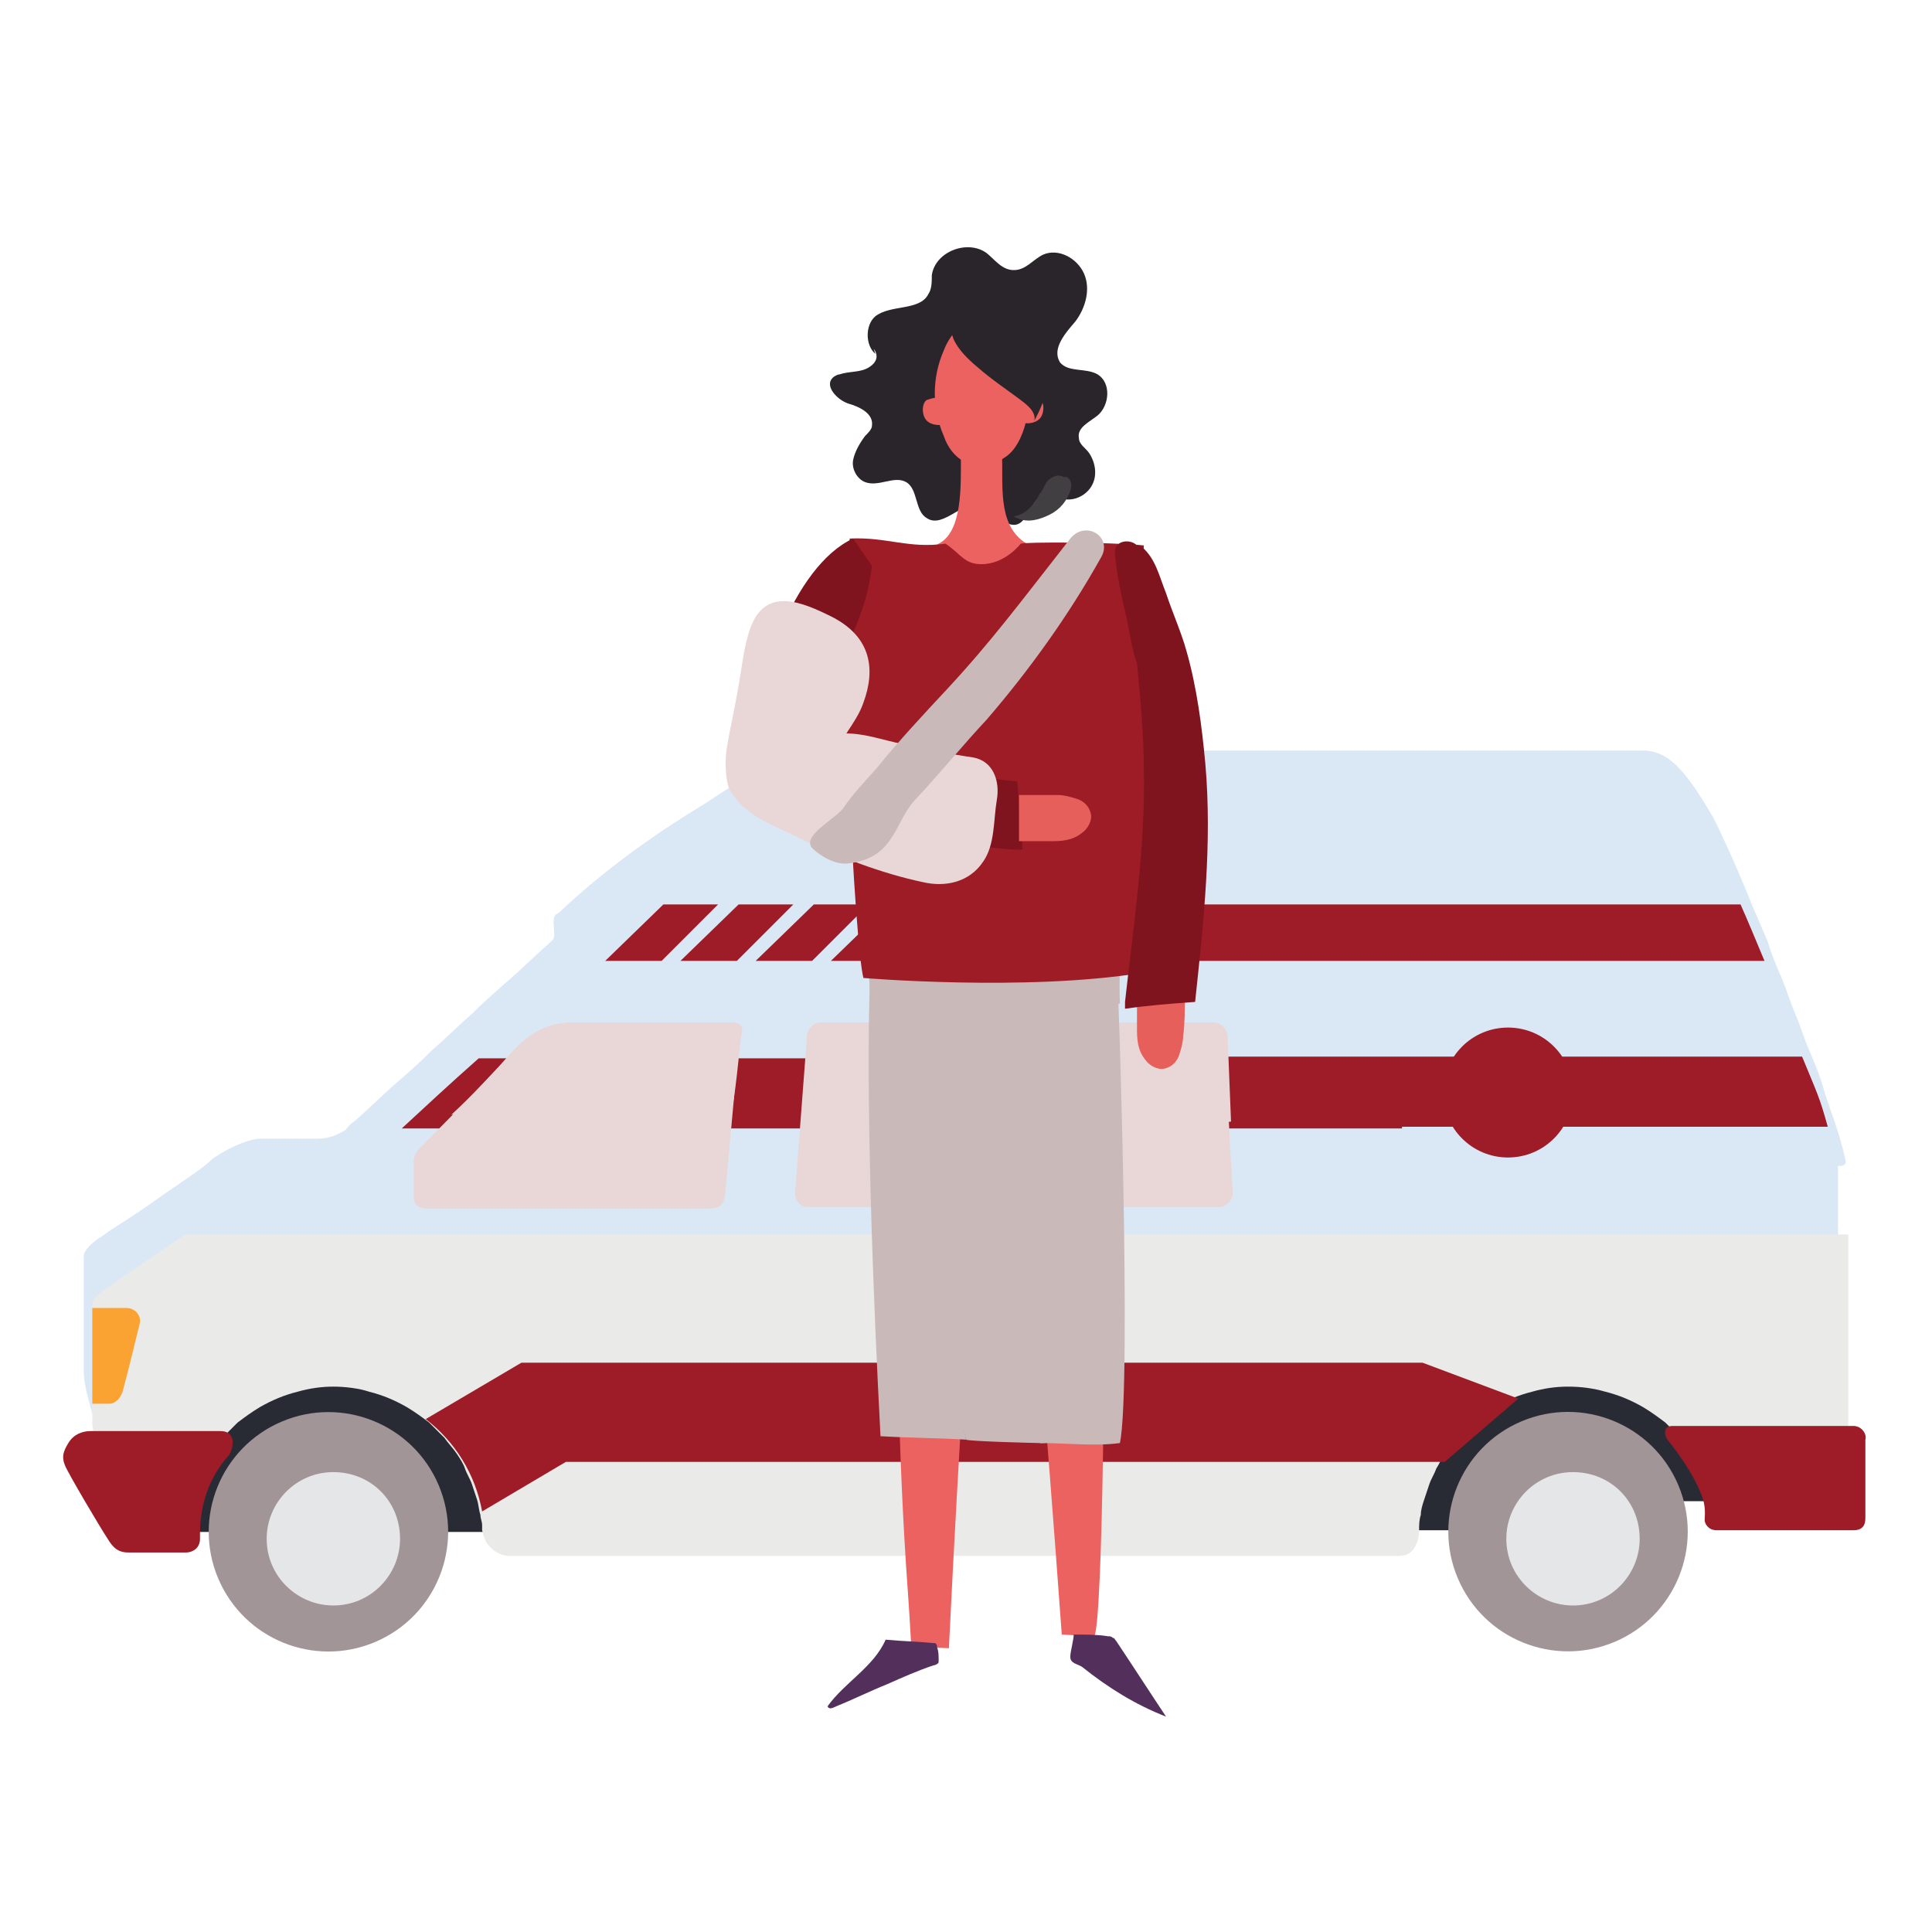
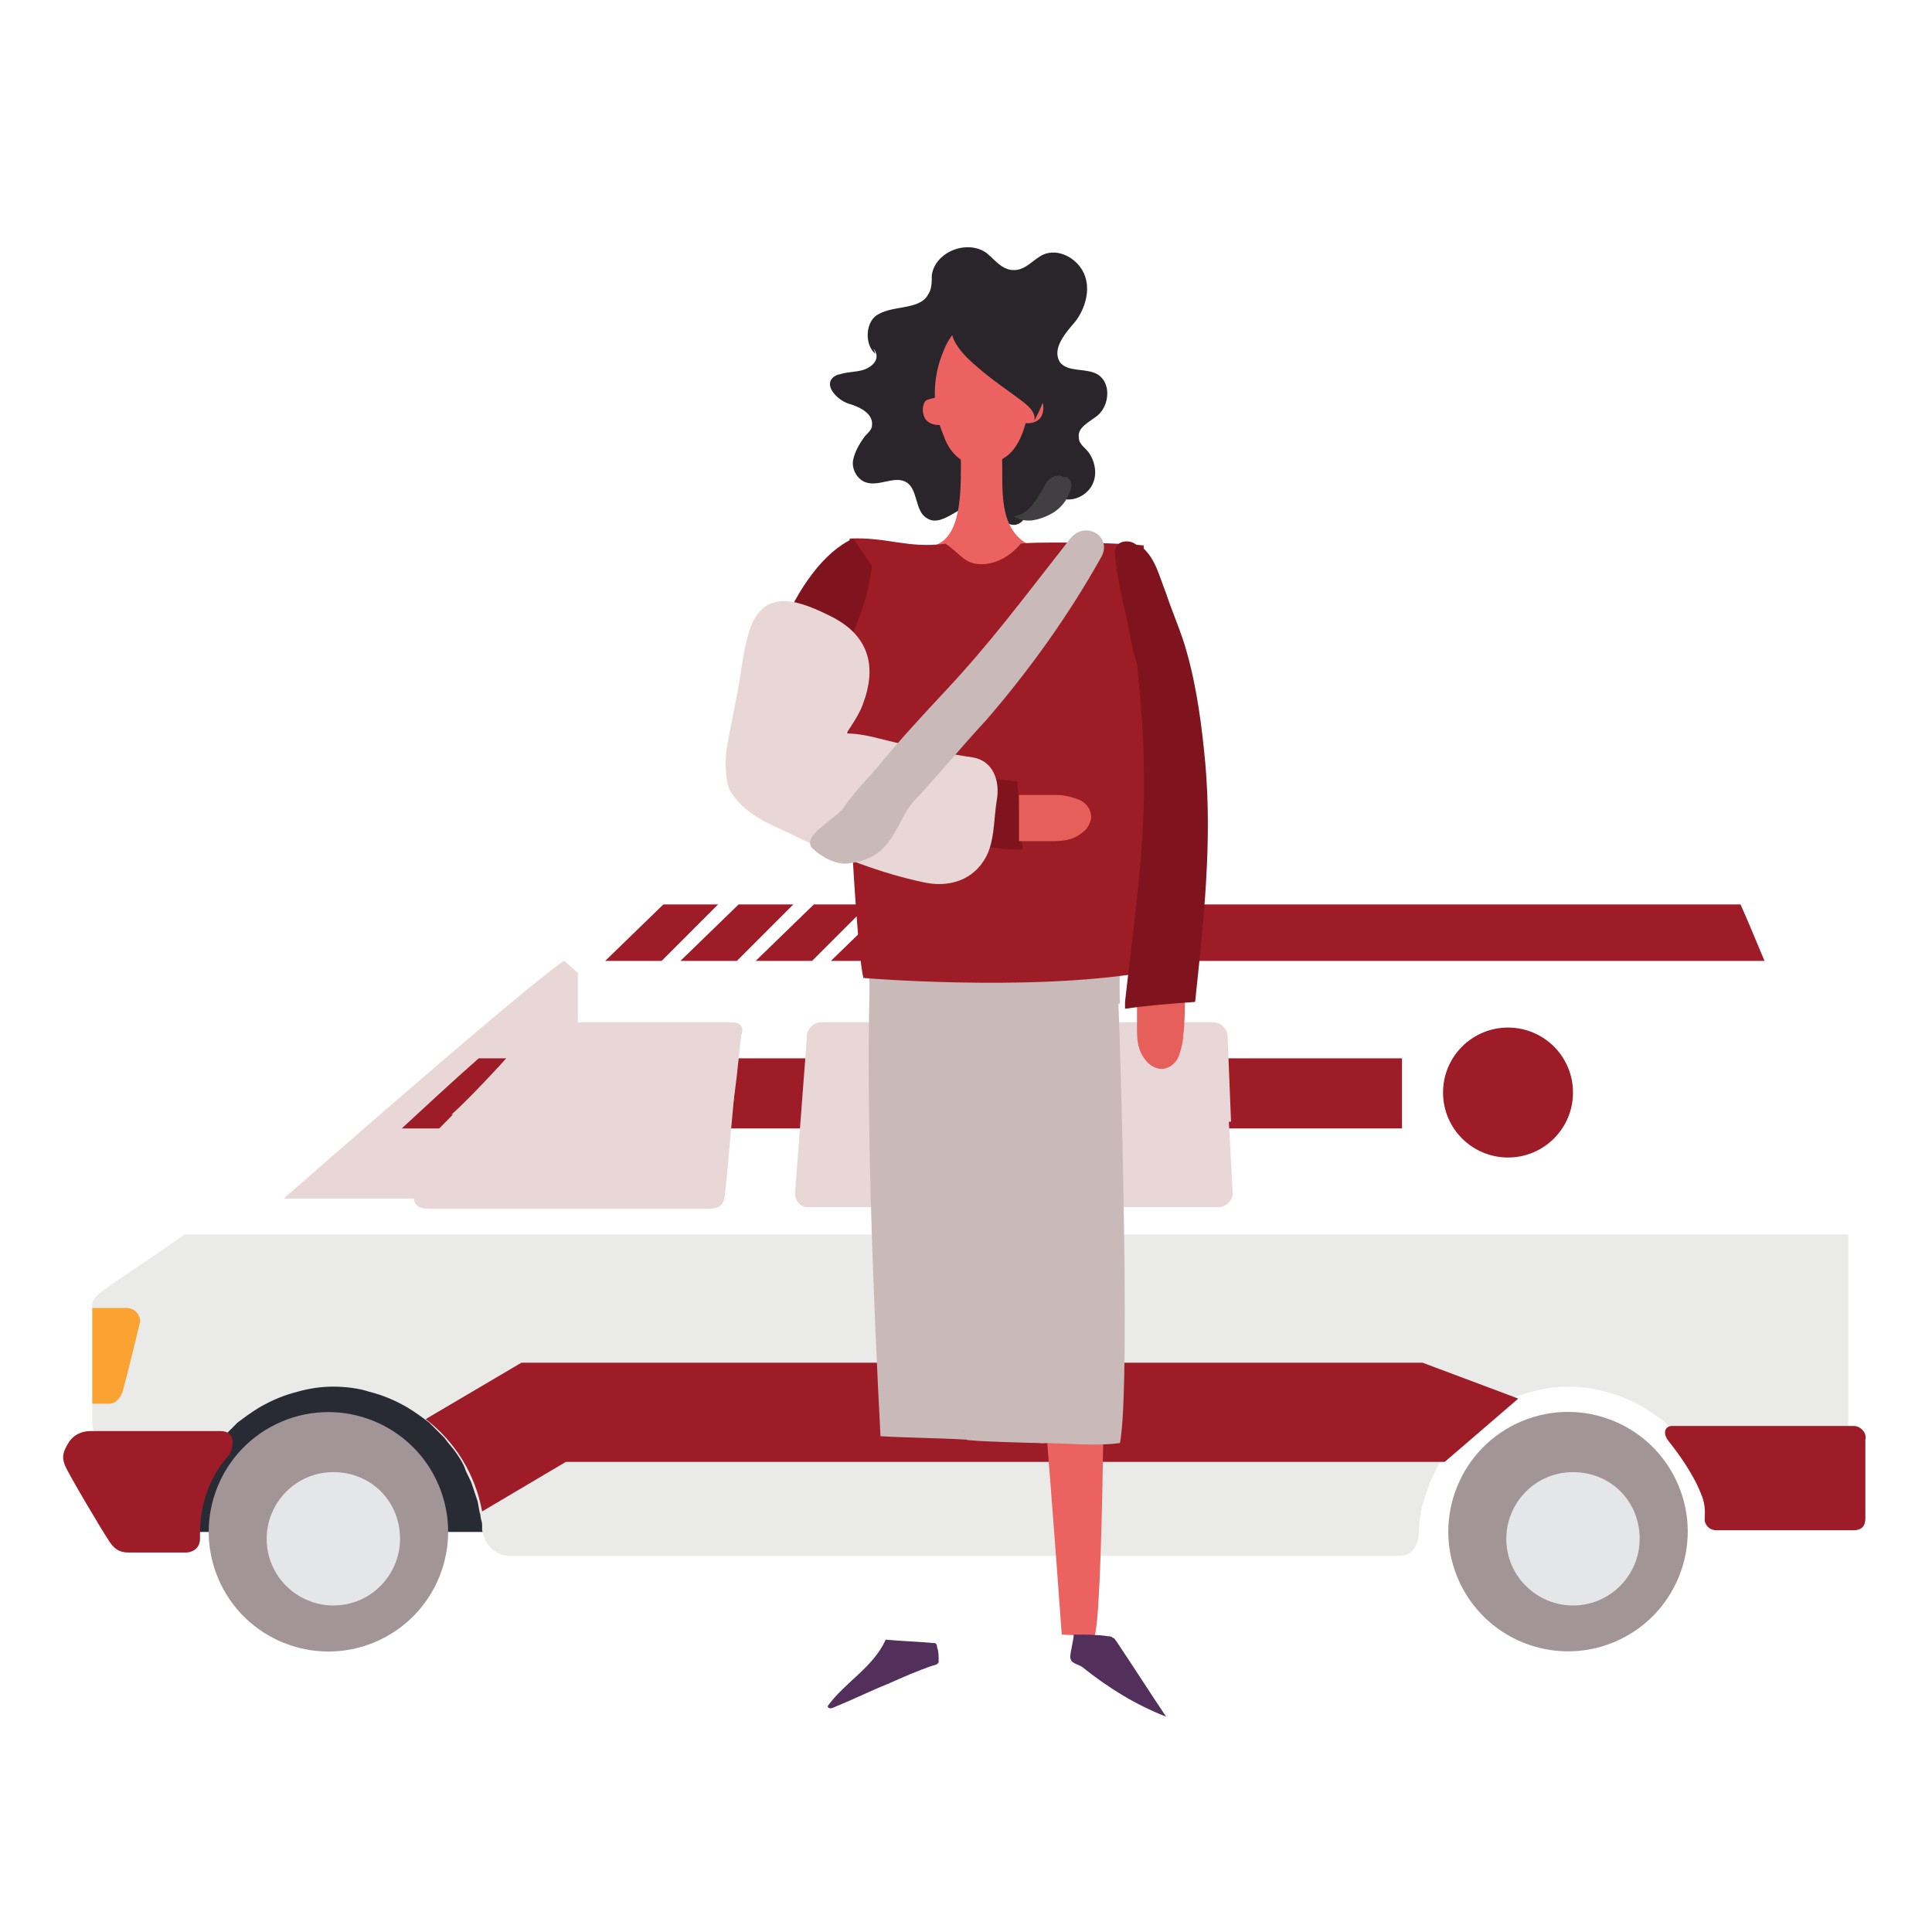
<svg xmlns="http://www.w3.org/2000/svg" width="256px" height="256px" viewBox="0 0 256 256" version="1.1">
  <title>Hasta Nakil</title>
  <desc>Created with Sketch.</desc>
  <g id="_Components" stroke="none" stroke-width="1" fill="none" fill-rule="evenodd">
    <g id="Hasta-Nakil">
      <g id="hasta_nakil" transform="translate(-17, -17)">
        <g transform="translate(24.922, 47.578)" id="Group">
          <g transform="translate(0, 63.438)">
            <path d="M117.586,13.367 C117.586,14.273 116.68,15.18 115.773,15.18 L108.297,15.18 C107.391,15.18 106.484,14.273 106.484,13.367 L106.484,2.039 C106.484,1.133 107.391,0.227 108.297,0.227 L115.773,0.227 C116.68,0.227 117.586,1.133 117.586,2.039 L117.586,13.367 Z" id="Path" fill="#383C48" />
-             <polygon id="Path" fill="#292B34" points="175.812 108.75 199.828 108.75 203.68 104.898 224.75 104.898 224.75 82.922 175.812 82.922" />
            <polygon id="Path" fill="#292B34" points="15.18 108.977 63.438 108.977 63.438 80.203 17.898 80.203" />
-             <path d="M29.68,64.797 C29.68,64.797 60.266,37.836 62.984,35.57 C64.57,34.211 66.836,33.305 66.836,33.305 L68.648,34.891 L68.648,64.797 L29.68,64.797 Z" id="Path" fill="#E9D7D7" />
+             <path d="M29.68,64.797 C64.57,34.211 66.836,33.305 66.836,33.305 L68.648,34.891 L68.648,64.797 L29.68,64.797 Z" id="Path" fill="#E9D7D7" />
            <circle id="Oval" fill="#A19598" transform="translate(35.596, 108.956) rotate(-22.96) translate(-35.596, -108.956) " cx="35.596" cy="108.956" r="15.86" />
            <path d="M45.086,109.883 C45.086,114.641 41.234,118.719 36.25,118.719 C31.492,118.719 27.414,114.867 27.414,109.883 C27.414,105.125 31.266,101.047 36.25,101.047 C41.234,101.047 45.086,104.898 45.086,109.883 Z" id="Path" fill="#E5E6E7" />
            <circle id="Oval" fill="#A19598" transform="translate(199.85, 108.932) rotate(-22.916) translate(-199.85, -108.932) " cx="199.85" cy="108.932" r="15.86" />
            <path d="M209.344,109.883 C209.344,114.641 205.492,118.719 200.508,118.719 C195.75,118.719 191.672,114.867 191.672,109.883 C191.672,105.125 195.523,101.047 200.508,101.047 C205.492,101.047 209.344,104.898 209.344,109.883 Z" id="Path" fill="#E5E6E7" />
-             <path d="M236.531,59.359 C236.305,58.227 235.852,56.641 235.172,54.602 C234.719,53.242 234.039,51.43 233.586,49.844 C233.133,48.258 232.453,46.672 231.773,45.086 C231.094,43.5 230.641,41.914 229.961,40.328 C229.281,38.742 228.828,37.156 228.148,35.57 C227.469,33.984 226.789,32.398 226.336,30.812 C225.656,29.227 224.977,27.641 224.297,26.055 C222.031,20.391 219.992,16.086 219.086,14.273 C215.688,8.609 213.422,5.438 209.797,5.438 C206.172,5.438 105.352,5.438 101.273,5.438 C97.195,5.438 90.398,9.062 85.867,12.234 C84.055,13.367 75.445,18.352 67.062,26.055 C66.609,26.508 66.156,26.961 65.703,27.188 C65.023,27.867 65.93,30.133 65.25,30.586 C65.25,30.586 65.25,30.586 65.023,30.812 C63.211,32.398 61.625,33.984 59.812,35.57 C58,37.156 56.188,38.742 54.602,40.328 C52.789,41.914 50.977,43.727 49.391,45.086 C47.578,46.898 45.766,48.484 44.18,49.844 C41.914,51.883 40.102,53.695 38.969,54.602 C38.289,55.055 38.062,55.508 37.836,55.734 C36.25,56.641 35.344,56.867 33.984,56.867 C32.625,56.867 27.867,56.867 26.508,56.867 C25.375,56.867 22.883,57.773 20.844,59.133 C20.391,59.359 20.164,59.586 19.938,59.812 C19.258,60.492 16.992,62.078 14.273,63.891 C11.781,65.703 9.062,67.516 7.25,68.648 C6.117,69.328 5.438,70.008 5.211,70.008 C4.305,70.688 3.172,71.594 3.172,72.5 C3.172,72.5 3.172,72.727 3.172,73.406 C3.172,74.312 3.172,76.125 3.172,78.164 C3.172,79.75 3.172,81.336 3.172,82.922 C3.172,84.508 3.172,86.094 3.172,87.227 C3.172,87.453 3.172,87.68 3.172,87.68 C3.172,89.039 3.625,90.852 4.078,92.438 C4.531,94.25 5.211,95.836 5.891,97.195 C6.344,98.328 6.797,99.461 7.25,100.141 C7.93,101.5 8.383,101.953 9.742,102.18 C10.422,102.18 11.555,102.18 13.141,102.18 C13.594,102.18 14.5,102.18 15.406,102.18 C15.406,102.18 15.406,102.18 15.406,102.18 C15.406,100.594 15.859,99.008 16.312,97.422 C16.766,95.609 17.445,94.023 18.352,92.664 C19.484,90.852 20.844,89.266 22.43,87.906 C25.828,84.961 30.359,83.375 35.117,83.375 C39.875,83.375 44.406,85.188 47.805,87.906 C49.391,89.266 50.977,90.852 52.109,92.664 C53.016,94.25 53.695,95.836 54.148,97.422 C54.602,98.781 54.828,99.914 54.828,101.273 C54.828,101.5 54.828,101.5 54.828,101.727 C54.828,101.727 54.828,101.727 54.828,101.727 C54.828,101.953 54.828,101.953 54.828,102.18 C55.281,104.219 56.867,105.352 58.453,105.352 C82.695,105.352 144.32,105.352 176.266,105.352 C177.852,105.352 178.758,104.219 178.984,102.18 C178.984,102.18 178.984,102.18 178.984,102.18 C178.984,102.18 178.984,102.18 178.984,102.18 C178.984,100.594 179.438,99.008 179.891,97.422 C180.344,95.609 181.023,94.023 181.93,92.664 C183.062,90.852 184.422,89.266 186.008,87.906 C189.406,84.961 193.938,83.375 198.695,83.375 C203.453,83.375 207.984,85.188 211.383,87.906 C212.969,89.266 214.328,90.852 215.461,92.664 C216.367,94.25 217.047,95.836 217.5,97.422 C217.5,97.648 217.727,97.875 217.727,98.102 C222.258,98.102 228.148,98.102 230.414,98.102 C231.773,98.102 233.133,97.875 234.039,97.422 C235.172,96.742 235.625,95.383 235.625,92.664 C235.625,92.664 235.625,92.664 235.625,92.438 C235.625,91.531 235.625,89.719 235.625,87.68 C235.625,86.32 235.625,84.508 235.625,82.922 C235.625,81.336 235.625,79.75 235.625,78.164 C235.625,76.578 235.625,74.992 235.625,73.406 C235.625,71.82 235.625,70.008 235.625,68.648 C235.625,66.836 235.625,65.25 235.625,63.891 C235.625,62.305 235.625,61.172 235.625,60.492 C236.758,60.492 236.758,60.039 236.531,59.359 Z" id="Path" fill="#DAE8F5" />
            <g transform="translate(45.312, 45.312)" fill="#9D1C27" id="Path">
              <path d="M0,10.195 L132.539,10.195 L132.539,0.906 L10.195,0.906 C6.344,4.305 2.945,7.477 0,10.195 Z" />
-               <path d="M185.555,0.68 L108.75,0.68 L108.75,9.969 L188.953,9.969 C187.82,5.891 187.594,5.664 185.555,0.68 Z" />
            </g>
            <path d="M16.539,69.555 C12.461,72.5 6.797,76.125 6.344,76.578 C5.664,77.031 4.984,77.484 4.531,78.164 C4.305,78.391 4.305,78.617 4.305,79.07 C4.305,79.07 4.305,79.523 4.305,80.203 C4.305,80.656 4.305,81.336 4.305,82.242 C4.305,82.922 4.305,83.602 4.305,84.281 C4.305,84.961 4.305,85.641 4.305,86.32 C4.305,87 4.305,87.68 4.305,88.359 C4.305,89.039 4.305,89.719 4.305,90.398 C4.305,91.078 4.305,91.758 4.305,92.438 C4.305,92.891 4.305,93.344 4.305,93.797 C4.305,94.023 4.305,94.25 4.305,94.477 C4.305,95.156 4.531,95.836 4.531,96.516 C4.758,97.195 4.758,97.875 4.984,98.555 C5.211,99.234 5.438,99.914 5.664,100.594 C5.891,101.273 6.117,101.953 6.344,102.633 C6.57,103.312 6.797,103.992 7.25,104.672 C7.703,105.578 7.93,106.258 8.156,106.711 C8.156,106.711 8.156,106.938 8.383,106.938 C9.062,108.07 9.289,108.523 9.969,108.75 C10.648,108.977 11.781,108.977 14.273,108.977 C14.727,108.977 15.633,108.977 16.539,108.977 C16.539,108.977 16.539,108.977 16.539,108.75 C16.539,108.07 16.539,107.391 16.766,106.711 C16.766,106.031 16.992,105.352 17.219,104.672 C17.445,103.992 17.672,103.312 17.898,102.633 C18.125,101.953 18.578,101.273 18.805,100.594 C19.258,99.914 19.484,99.234 19.938,98.555 C20.391,97.875 20.844,97.195 21.523,96.516 C22.203,95.836 22.883,95.156 23.562,94.477 C24.469,93.797 25.375,93.117 26.508,92.438 C28.094,91.531 29.68,90.852 31.492,90.398 C33.078,89.945 34.664,89.719 36.25,89.719 C37.836,89.719 39.648,89.945 41.008,90.398 C42.82,90.852 44.406,91.531 45.992,92.438 C47.125,93.117 48.031,93.797 48.938,94.477 C49.617,95.156 50.297,95.836 50.977,96.516 C51.43,97.195 52.109,97.875 52.562,98.555 C53.016,99.234 53.469,99.914 53.695,100.594 C53.922,101.273 54.375,101.953 54.602,102.633 C54.828,103.312 55.055,103.992 55.281,104.672 C55.508,105.352 55.508,106.031 55.734,106.711 C55.734,107.164 55.961,107.617 55.961,108.07 C55.961,108.297 55.961,108.297 55.961,108.523 C55.961,108.523 55.961,108.523 55.961,108.523 C55.961,108.523 55.961,108.75 55.961,108.75 C56.188,109.656 56.414,110.336 56.867,110.789 C57.547,111.695 58.68,112.148 59.586,112.148 C83.828,112.148 145.453,112.148 177.398,112.148 C178.531,112.148 179.211,111.695 179.664,110.789 C179.891,110.336 180.117,109.656 180.117,108.75 C180.117,108.75 180.117,108.75 180.117,108.75 C180.117,108.75 180.117,108.75 180.117,108.75 C180.117,108.07 180.117,107.391 180.344,106.711 C180.344,106.031 180.57,105.352 180.797,104.672 C181.023,103.992 181.25,103.312 181.477,102.633 C181.703,101.953 182.156,101.273 182.383,100.594 C182.836,99.914 183.062,99.234 183.516,98.555 C183.969,97.875 184.422,97.195 185.102,96.516 C185.781,95.836 186.461,95.156 187.141,94.477 C188.047,93.797 188.953,93.117 190.086,92.438 C191.672,91.531 193.258,90.852 195.07,90.398 C196.656,89.945 198.242,89.719 199.828,89.719 C201.641,89.719 203.227,89.945 204.812,90.398 C206.625,90.852 208.211,91.531 209.797,92.438 C210.93,93.117 211.836,93.797 212.742,94.477 C213.422,95.156 214.102,95.836 214.781,96.516 C215.461,97.195 215.914,97.875 216.367,98.555 C216.82,99.234 217.273,99.914 217.5,100.594 C217.727,101.273 218.18,101.953 218.406,102.633 C218.633,103.312 218.859,103.992 219.086,104.672 C219.086,104.672 219.086,104.672 219.086,104.898 C223.617,104.898 229.508,104.898 231.773,104.898 C232.453,104.898 233.133,104.898 233.812,104.672 C234.945,104.445 236.078,103.992 236.531,102.633 C236.758,102.18 236.984,101.5 236.984,100.594 C236.984,100.141 236.984,99.914 236.984,99.461 C236.984,99.234 236.984,99.008 236.984,98.555 C236.984,98.102 236.984,97.195 236.984,96.516 C236.984,95.836 236.984,95.156 236.984,94.477 C236.984,93.797 236.984,93.117 236.984,92.438 C236.984,91.758 236.984,91.078 236.984,90.398 C236.984,89.719 236.984,89.039 236.984,88.359 C236.984,87.68 236.984,87 236.984,86.32 C236.984,85.641 236.984,84.961 236.984,84.281 C236.984,83.602 236.984,82.922 236.984,82.242 C236.984,81.562 236.984,80.883 236.984,80.203 C236.984,79.523 236.984,78.844 236.984,78.164 C236.984,74.766 236.984,71.594 236.984,69.555 L16.539,69.555 Z" id="Path" fill="#EAEAE8" />
            <g transform="translate(0, 86.094)" fill="#9D1C27" id="Path">
              <path d="M61.172,0.453 L48.484,7.93 C52.336,10.875 55.055,15.18 55.961,20.164 L67.062,13.594 L183.516,13.594 L193.258,5.211 L180.57,0.453 L61.172,0.453 Z" />
              <path d="M21.297,9.516 C19.258,9.516 5.211,9.516 4.078,9.516 C2.945,9.516 1.812,9.969 1.133,11.102 C0.453,12.234 0.227,12.914 0.68,14.047 C1.133,15.18 5.438,22.43 6.344,23.789 C7.023,24.922 7.703,25.602 9.062,25.602 C10.422,25.602 16.312,25.602 16.766,25.602 C17.445,25.602 18.578,25.148 18.578,23.789 C18.578,22.43 18.352,17.219 22.43,12.688 C23.109,11.555 23.336,9.516 21.297,9.516 Z" />
              <path d="M237.664,8.836 C236.531,8.836 213.648,8.836 213.648,8.836 C212.742,8.836 212.289,9.742 213.195,10.875 C214.102,12.008 216.367,14.953 217.5,17.898 C218.18,19.484 217.953,20.844 217.953,21.297 C217.953,21.75 218.406,22.656 219.539,22.656 C221.805,22.656 236.078,22.656 237.664,22.656 C239.25,22.656 239.25,21.523 239.25,20.844 C239.25,20.164 239.25,11.328 239.25,10.648 C239.477,9.969 238.797,8.836 237.664,8.836 Z" />
            </g>
            <path d="M68.422,41.461 C65.703,41.461 62.984,41.914 59.586,45.766 C56.414,49.391 48.938,56.867 47.805,58 C46.672,59.133 46.898,59.812 46.898,60.719 C46.898,61.625 46.898,62.984 46.898,63.891 C46.898,64.797 46.672,66.156 48.938,66.156 C51.203,66.156 82.922,66.156 84.961,66.156 C87,66.156 87.906,66.156 88.133,64.344 C88.359,62.758 89.945,43.953 90.172,43.047 C90.398,42.141 89.719,41.688 89.039,41.688 C88.586,41.461 68.422,41.461 68.422,41.461 Z" id="Path" fill="#E9D7D7" />
            <path d="M100.82,41.461 C99.914,41.461 99.008,42.367 99.008,43.273 L97.422,64.117 C97.422,65.023 98.102,65.93 99.008,65.93 L153.609,65.93 C154.516,65.93 155.422,65.023 155.422,64.117 L154.289,43.273 C154.289,42.367 153.383,41.461 152.477,41.461 L100.82,41.461 Z" id="Path" fill="#E9D7D7" />
            <path d="M8.836,79.297 L4.305,79.297 C4.305,79.977 4.305,87.453 4.305,91.984 L6.57,91.984 C7.477,91.984 8.156,91.078 8.383,90.172 C9.062,87.68 10.648,81.109 10.648,81.109 C10.648,79.977 9.742,79.297 8.836,79.297 Z" id="Path" fill="#FAA332" />
-             <path d="M120.758,8.609 C120.758,9.516 119.852,10.422 118.945,10.422 L105.125,10.422 C104.219,10.422 103.312,9.516 103.312,8.609 L103.312,4.078 C103.312,3.172 104.219,2.266 105.125,2.266 L118.945,2.266 C119.852,2.266 120.758,3.172 120.758,4.078 L120.758,8.609 Z" id="Path" fill="#E43227" />
            <path d="M90.398,42.82 C90.625,41.914 89.945,41.461 89.266,41.461 C88.586,41.461 68.422,41.461 68.422,41.461 C65.703,41.461 62.984,41.914 59.586,45.766 C57.773,47.805 54.602,51.203 51.883,53.695 C62.984,51.656 76.125,51.43 89.266,51.883 C89.945,47.352 90.172,43.273 90.398,42.82 Z" id="Path" fill="#E9D7D7" />
            <path d="M155.195,54.602 L154.742,43.273 C154.742,42.367 153.836,41.461 152.93,41.461 L100.82,41.461 C99.914,41.461 99.008,42.367 99.008,43.273 L98.555,52.336 C120.305,53.469 141.828,55.961 155.195,54.602 Z" id="Path" fill="#E9D7D7" />
            <path d="M191.898,42.141 C187.141,42.141 183.289,45.992 183.289,50.75 C183.289,55.508 187.141,59.359 191.898,59.359 C196.656,59.359 200.508,55.508 200.508,50.75 C200.508,45.992 196.656,42.141 191.898,42.141 Z" id="Path" fill="#9D1C27" />
            <g transform="translate(70.234, 24.922)" fill="#9D1C27" id="Path">
              <polygon points="46.898 0.906 39.648 0.906 31.945 8.383 39.422 8.383" />
              <polygon points="12.008 8.383 19.484 8.383 26.961 0.906 19.711 0.906" />
              <polygon points="36.93 0.906 29.68 0.906 21.977 8.383 29.453 8.383" />
              <polygon points="56.867 0.906 49.617 0.906 41.914 8.383 49.391 8.383" />
              <path d="M152.477,0.906 L59.586,0.906 L52.109,8.383 L155.648,8.383 C154.516,5.664 153.383,2.945 152.477,0.906 Z" />
              <polygon points="16.992 0.906 9.742 0.906 2.039 8.383 9.516 8.383" />
            </g>
          </g>
          <g transform="translate(86.094, 0)">
            <path d="M21.977,16.312 C20.617,15.18 20.617,12.461 21.977,11.328 C24.016,9.742 27.867,10.648 29,8.383 C29.453,7.703 29.453,6.797 29.453,5.891 C29.906,2.719 34.211,1.133 36.703,2.945 C37.836,3.852 38.742,5.211 40.328,5.211 C41.914,5.211 42.82,3.852 44.18,3.172 C46.219,2.266 48.711,3.625 49.617,5.664 C50.523,7.703 49.844,10.195 48.484,12.008 C47.125,13.594 45.312,15.633 46.445,17.445 C47.578,18.805 49.844,18.125 51.43,19.031 C53.242,20.164 53.016,23.109 51.43,24.469 C50.297,25.375 48.711,26.055 48.938,27.414 C48.938,28.32 49.844,28.773 50.297,29.453 C51.203,30.812 51.43,32.625 50.523,33.984 C49.617,35.344 47.805,36.023 46.219,35.344 C45.766,35.117 45.312,34.891 44.859,34.891 C42.594,34.891 42.367,38.969 40.328,38.969 C38.742,38.969 38.062,36.93 36.703,36.25 C33.984,35.117 31.039,39.648 28.773,38.062 C27.188,37.156 27.641,34.211 26.055,33.305 C24.469,32.398 22.43,33.984 20.617,33.305 C19.484,32.852 18.805,31.492 19.031,30.359 C19.258,29.227 19.938,28.094 20.617,27.188 C21.07,26.734 21.523,26.281 21.523,25.828 C21.75,24.242 19.938,23.336 18.352,22.883 C16.992,22.43 15.18,20.617 16.312,19.484 C16.539,19.258 16.992,19.031 17.219,19.031 C18.578,18.578 19.938,18.805 21.07,18.125 C22.203,17.445 22.43,16.539 21.75,15.633" id="Path" fill="#2A242B" />
-             <path d="M36.477,101.953 C35.117,130.273 33.078,159.273 31.719,187.82 L26.734,187.594 C26.734,187.594 26.508,183.516 26.281,180.344 C24.922,161.766 24.695,141.375 24.695,122.797 C24.695,114.867 24.016,100.82 24.016,92.664 C27.414,94.25 31.266,103.086 34.664,103.086" id="Path" fill="#EC6261" />
            <path d="M40.102,101.047 C42.141,129.367 44.633,157.461 46.672,186.008 L50.977,186.234 C52.109,184.648 52.562,143.641 52.109,125.062 C51.883,117.133 51.883,103.539 51.883,95.609 C48.258,97.195 45.766,102.18 41.914,102.18" id="Path" fill="#EC6261" />
            <path d="M23.336,186.688 C21.75,190.312 17.898,192.352 15.633,195.523 C15.859,195.977 16.312,195.75 16.766,195.523 C19.031,194.617 21.297,193.484 23.562,192.578 C25.602,191.672 27.641,190.766 29.68,190.086 C29.906,190.086 30.359,189.859 30.359,189.633 C30.359,189.633 30.359,189.406 30.359,189.406 C30.359,188.727 30.359,188.273 30.133,187.594 C30.133,187.367 30.133,187.367 29.906,187.141 C29.906,187.141 29.68,187.141 29.68,187.141 C27.414,186.914 25.828,186.914 23.336,186.688" id="Path" fill="#532F5C" />
            <path d="M48.258,186.008 C49.844,186.008 51.43,186.008 52.789,186.234 C53.016,186.234 53.242,186.234 53.469,186.461 C53.695,186.461 53.695,186.688 53.922,186.914 C56.188,190.312 58.227,193.484 60.492,196.883 C56.414,195.297 52.789,193.031 49.391,190.312 C48.711,189.859 47.805,189.859 47.805,188.953 C47.805,188.273 48.258,186.688 48.258,186.008" id="Path" fill="#532F5C" />
            <path d="M37.383,106.938 C38.062,106.938 38.742,110.789 38.742,111.695 C39.422,117.133 42.82,157.914 43.727,160.633 C47.578,160.633 50.977,161.086 54.375,160.633 C55.961,153.383 54.148,97.195 53.922,97.195 C43.5,95.609 31.719,95.156 21.75,98.555" id="Path" fill="#CAB9B9" />
            <path d="M21.297,97.875 C20.617,114.867 21.75,142.734 22.656,159.727 C26.508,159.953 30.133,159.953 33.984,160.18" id="Path" fill="#CAB9B9" />
            <path d="M46.898,32.625 C46.219,32.172 45.312,32.625 44.859,33.078 C44.406,33.531 44.18,34.438 43.727,34.891 C43.047,36.25 41.914,37.609 40.328,37.836 C40.328,37.836 40.555,38.062 40.781,38.062 C41.008,38.062 40.781,38.062 40.781,38.062 C42.141,38.742 43.727,38.289 45.086,37.609 C46.445,36.93 47.352,35.797 47.805,34.438 C48.031,33.758 48.031,33.078 47.352,32.625" id="Path" fill="#423F43" />
            <path d="M20.164,88.359 C20.391,92.891 21.297,98.555 21.297,102.18 C21.297,102.406 33.758,159.953 33.984,160.18 C34.211,160.406 43.273,160.633 43.727,160.633 C54.375,161.766 43.727,103.539 54.375,102.406 C54.148,95.383 55.055,93.344 53.922,87.453 C48.938,87.227 43.953,87 39.195,87.68 C36.93,87.906 34.438,88.586 32.172,88.812 C28.094,89.266 24.016,89.039 19.938,88.812" id="Path" fill="#CAB9B9" />
            <path d="M34.664,11.781 C35.57,11.102 36.93,11.102 38.062,11.555 C39.195,12.008 39.875,13.141 40.328,14.273 C41.234,15.859 41.688,17.672 41.914,19.484 C42.367,21.297 42.367,23.336 41.914,25.375 C41.461,27.188 40.555,29.227 38.969,30.133 C37.383,31.266 36.023,31.719 33.758,30.586 C32.398,29.906 31.492,28.547 31.039,27.188 C29.453,23.562 29.453,19.484 31.039,15.859 C31.719,14.047 33.305,12.008 35.344,11.555" id="Path" fill="#EC6261" />
            <path d="M38.742,29.68 C38.969,33.305 38.062,38.742 41.688,41.234 C45.312,43.727 48.258,44.406 52.562,43.5 C49.391,45.992 39.422,59.133 35.344,59.359 C27.867,59.812 25.828,48.484 18.578,50.297 C21.977,46.219 25.828,43.953 30.359,41.461 C33.531,39.875 33.305,33.758 33.305,29.906 C34.211,30.133 35.117,30.359 36.25,30.586" id="Path" fill="#EC6261" />
            <path d="M30.812,22.203 C30.133,21.977 29.453,22.203 28.773,22.43 C28.094,22.883 28.094,24.469 28.773,25.148 C29.453,25.828 30.586,25.828 31.266,25.602" id="Path" fill="#EC6261" />
            <path d="M41.688,21.977 C42.367,21.75 43.047,21.977 43.727,22.203 C44.406,22.656 44.406,24.242 43.727,24.922 C43.047,25.602 41.914,25.602 41.234,25.375" id="Path" fill="#EC6261" />
            <path d="M31.266,41.461 C33.305,42.82 33.758,44.18 36.023,44.18 C39.195,44.18 41.234,41.461 41.234,41.461 C41.688,41.234 52.789,41.234 57.547,41.688 C56.867,54.828 59.586,85.188 57.32,98.328 C41.914,100.82 20.391,99.008 20.391,99.008 C19.258,94.703 16.992,52.789 18.578,40.781 C23.562,40.555 26.281,42.141 31.266,41.461" id="Path" fill="#9E1C26" />
            <path d="M19.031,40.781 C11.102,44.406 5.891,59.812 4.758,70.914 C4.531,72.047 4.531,73.406 4.984,74.539 C5.438,75.898 6.57,77.031 7.93,77.258 C9.062,77.711 43.273,83.148 41.461,81.789 L40.781,72.953 C37.609,72.727 25.602,70.914 20.844,70.008 C19.258,69.781 16.766,69.102 15.859,67.516 C15.18,66.383 16.992,60.039 17.219,58.906 C18.578,52.789 20.617,51.43 21.523,44.406" id="Path" fill="#80141E" />
            <path d="M41.008,74.766 C42.594,74.766 44.633,74.766 46.219,74.766 C46.898,74.766 47.805,74.992 48.484,75.219 C49.391,75.445 50.297,76.125 50.523,77.258 C50.75,78.164 50.07,79.297 49.391,79.75 C48.031,80.883 46.445,80.883 45.086,80.883 C43.727,80.883 42.367,80.883 41.008,80.883 C41.008,78.617 41.008,76.805 41.008,74.766" id="Path" fill="#E65F5B" />
            <path d="M62.984,101.5 C62.984,103.086 62.984,105.125 62.758,106.711 C62.758,107.391 62.531,108.297 62.305,108.977 C62.078,109.883 61.398,110.789 60.266,111.016 C59.359,111.242 58.227,110.562 57.773,109.883 C56.641,108.523 56.641,106.938 56.641,105.578 C56.641,104.219 56.641,102.859 56.641,101.5 C58.906,101.5 60.945,101.5 62.984,101.5" id="Path" fill="#E65F5B" />
            <path d="M56.641,57.32 C57.094,62.078 57.547,66.836 57.547,71.367 C57.773,81.562 56.188,91.984 55.055,102.18 C55.055,102.406 55.055,102.859 55.055,103.086 C58.227,102.633 61.172,102.406 64.344,102.18 C65.477,91.531 66.609,81.109 65.703,70.688 C65.25,65.703 64.57,60.492 63.211,55.734 C62.531,53.242 61.398,50.75 60.492,48.031 C59.586,45.766 59.133,43.5 57.32,41.914 C57.094,41.688 56.867,41.688 56.641,41.688 C55.734,40.781 53.695,41.008 53.695,42.594 C53.922,45.539 54.602,48.484 55.281,51.43 C55.734,53.469 55.961,55.508 56.641,57.32 Z" id="Path" fill="#80141E" />
            <path d="M32.852,9.969 C31.719,11.102 31.719,12.914 32.398,14.5 C33.078,15.859 34.211,16.992 35.57,18.125 C37.383,19.711 39.422,21.07 41.234,22.43 C42.141,23.109 43.273,24.016 43.047,25.148 C44.406,22.656 45.312,19.938 44.859,16.992 C44.633,14.273 43.047,11.555 40.328,10.195 C37.836,8.836 34.438,9.516 32.625,11.781 C32.398,12.008 32.625,12.688 32.852,12.461" id="Path" fill="#2A242B" />
            <path d="M34.891,69.781 C31.719,69.328 28.547,68.648 25.375,67.969 C23.109,67.516 20.617,66.609 18.125,66.609 C19.031,65.25 19.938,63.891 20.391,62.531 C21.977,58.227 21.523,53.922 16.312,51.203 C12.234,49.164 7.477,47.125 5.438,52.562 C4.531,55.055 4.305,57.773 3.852,60.266 C3.398,62.984 2.719,65.93 2.266,68.648 C2.039,70.234 2.039,73.406 2.945,74.539 C5.211,77.938 8.836,78.844 11.781,80.43 C16.992,82.922 22.883,85.188 28.32,86.32 C31.266,87 34.438,86.32 36.25,83.602 C37.836,81.336 37.609,78.164 38.062,75.445 C38.516,72.953 37.609,70.234 34.891,69.781 Z" id="Path" fill="#E9D7D7" />
            <path d="M47.805,40.781 C41.234,49.164 37.383,54.375 31.492,60.719 C28.32,64.117 25.148,67.516 22.203,71.141 C20.617,72.953 19.031,74.539 17.672,76.578 C16.312,78.164 12.234,80.203 13.594,81.789 C14.727,82.922 16.766,84.055 18.352,83.828 C24.695,83.148 24.469,78.164 27.414,75.219 C30.586,71.82 33.531,68.195 36.703,64.797 C42.367,58.227 47.578,50.977 51.883,43.273 C53.469,40.555 49.844,38.289 47.805,40.781 Z" id="Path" fill="#CAB9B9" />
          </g>
        </g>
      </g>
    </g>
  </g>
</svg>